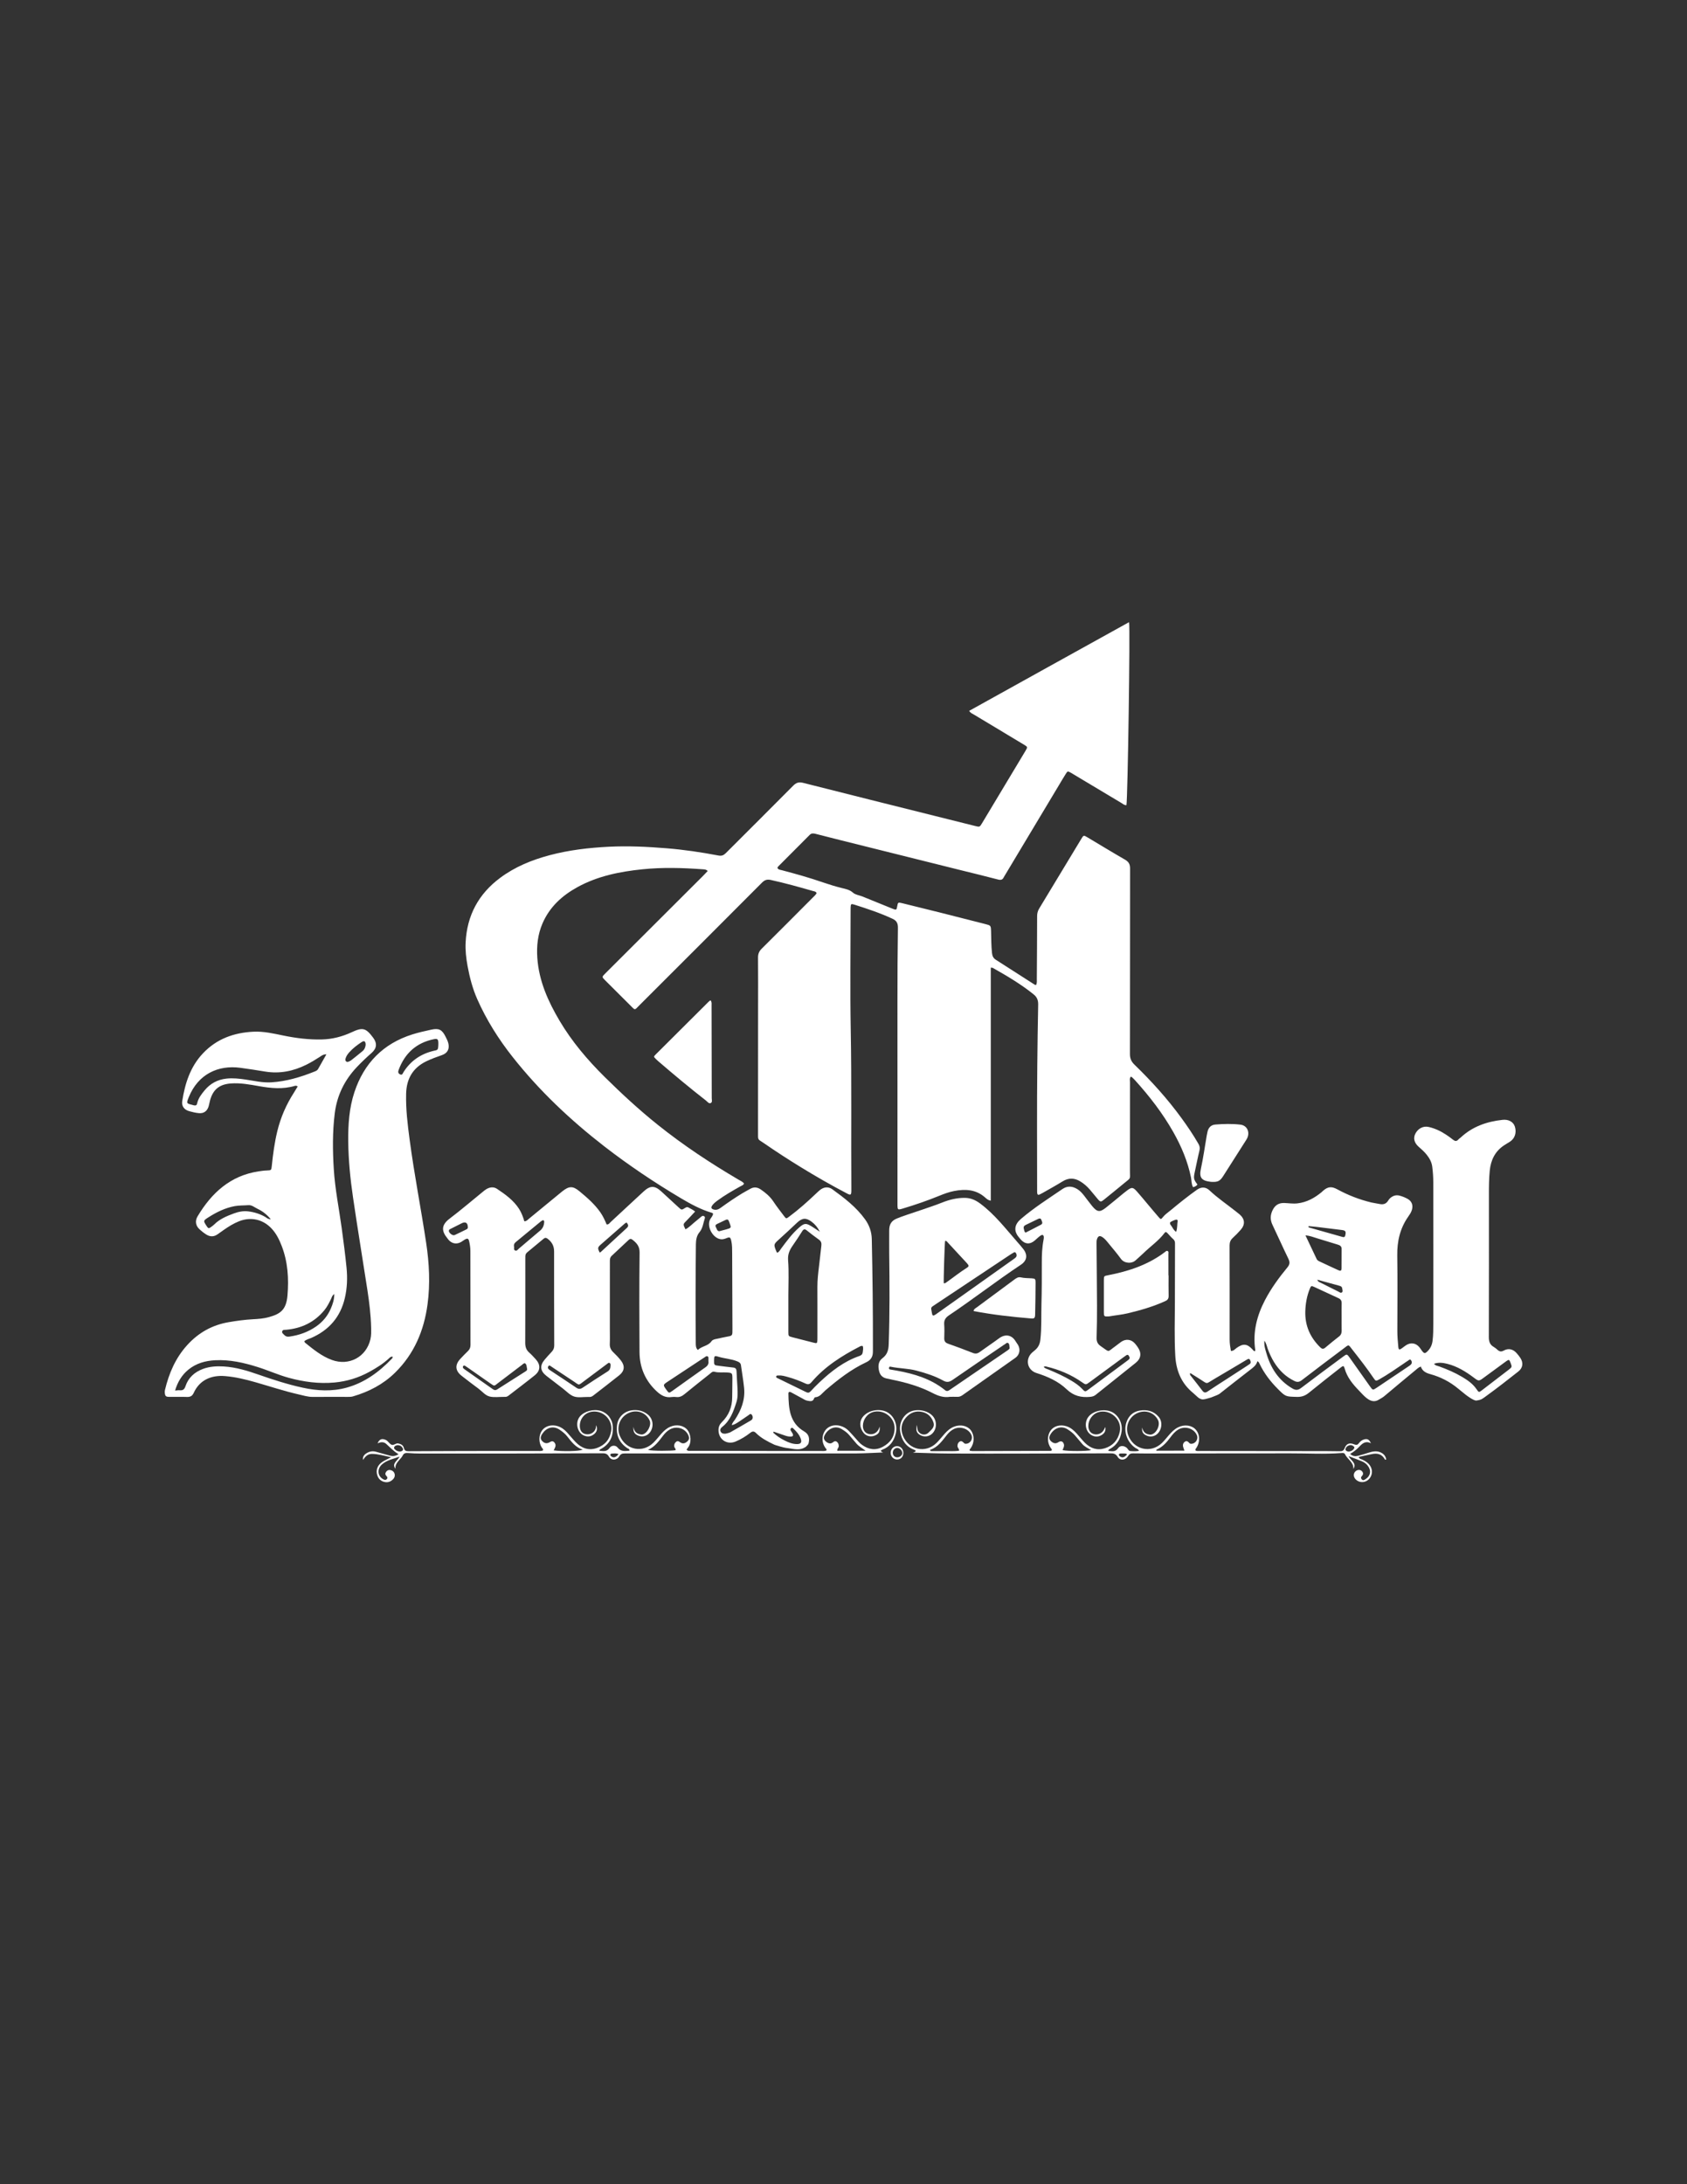
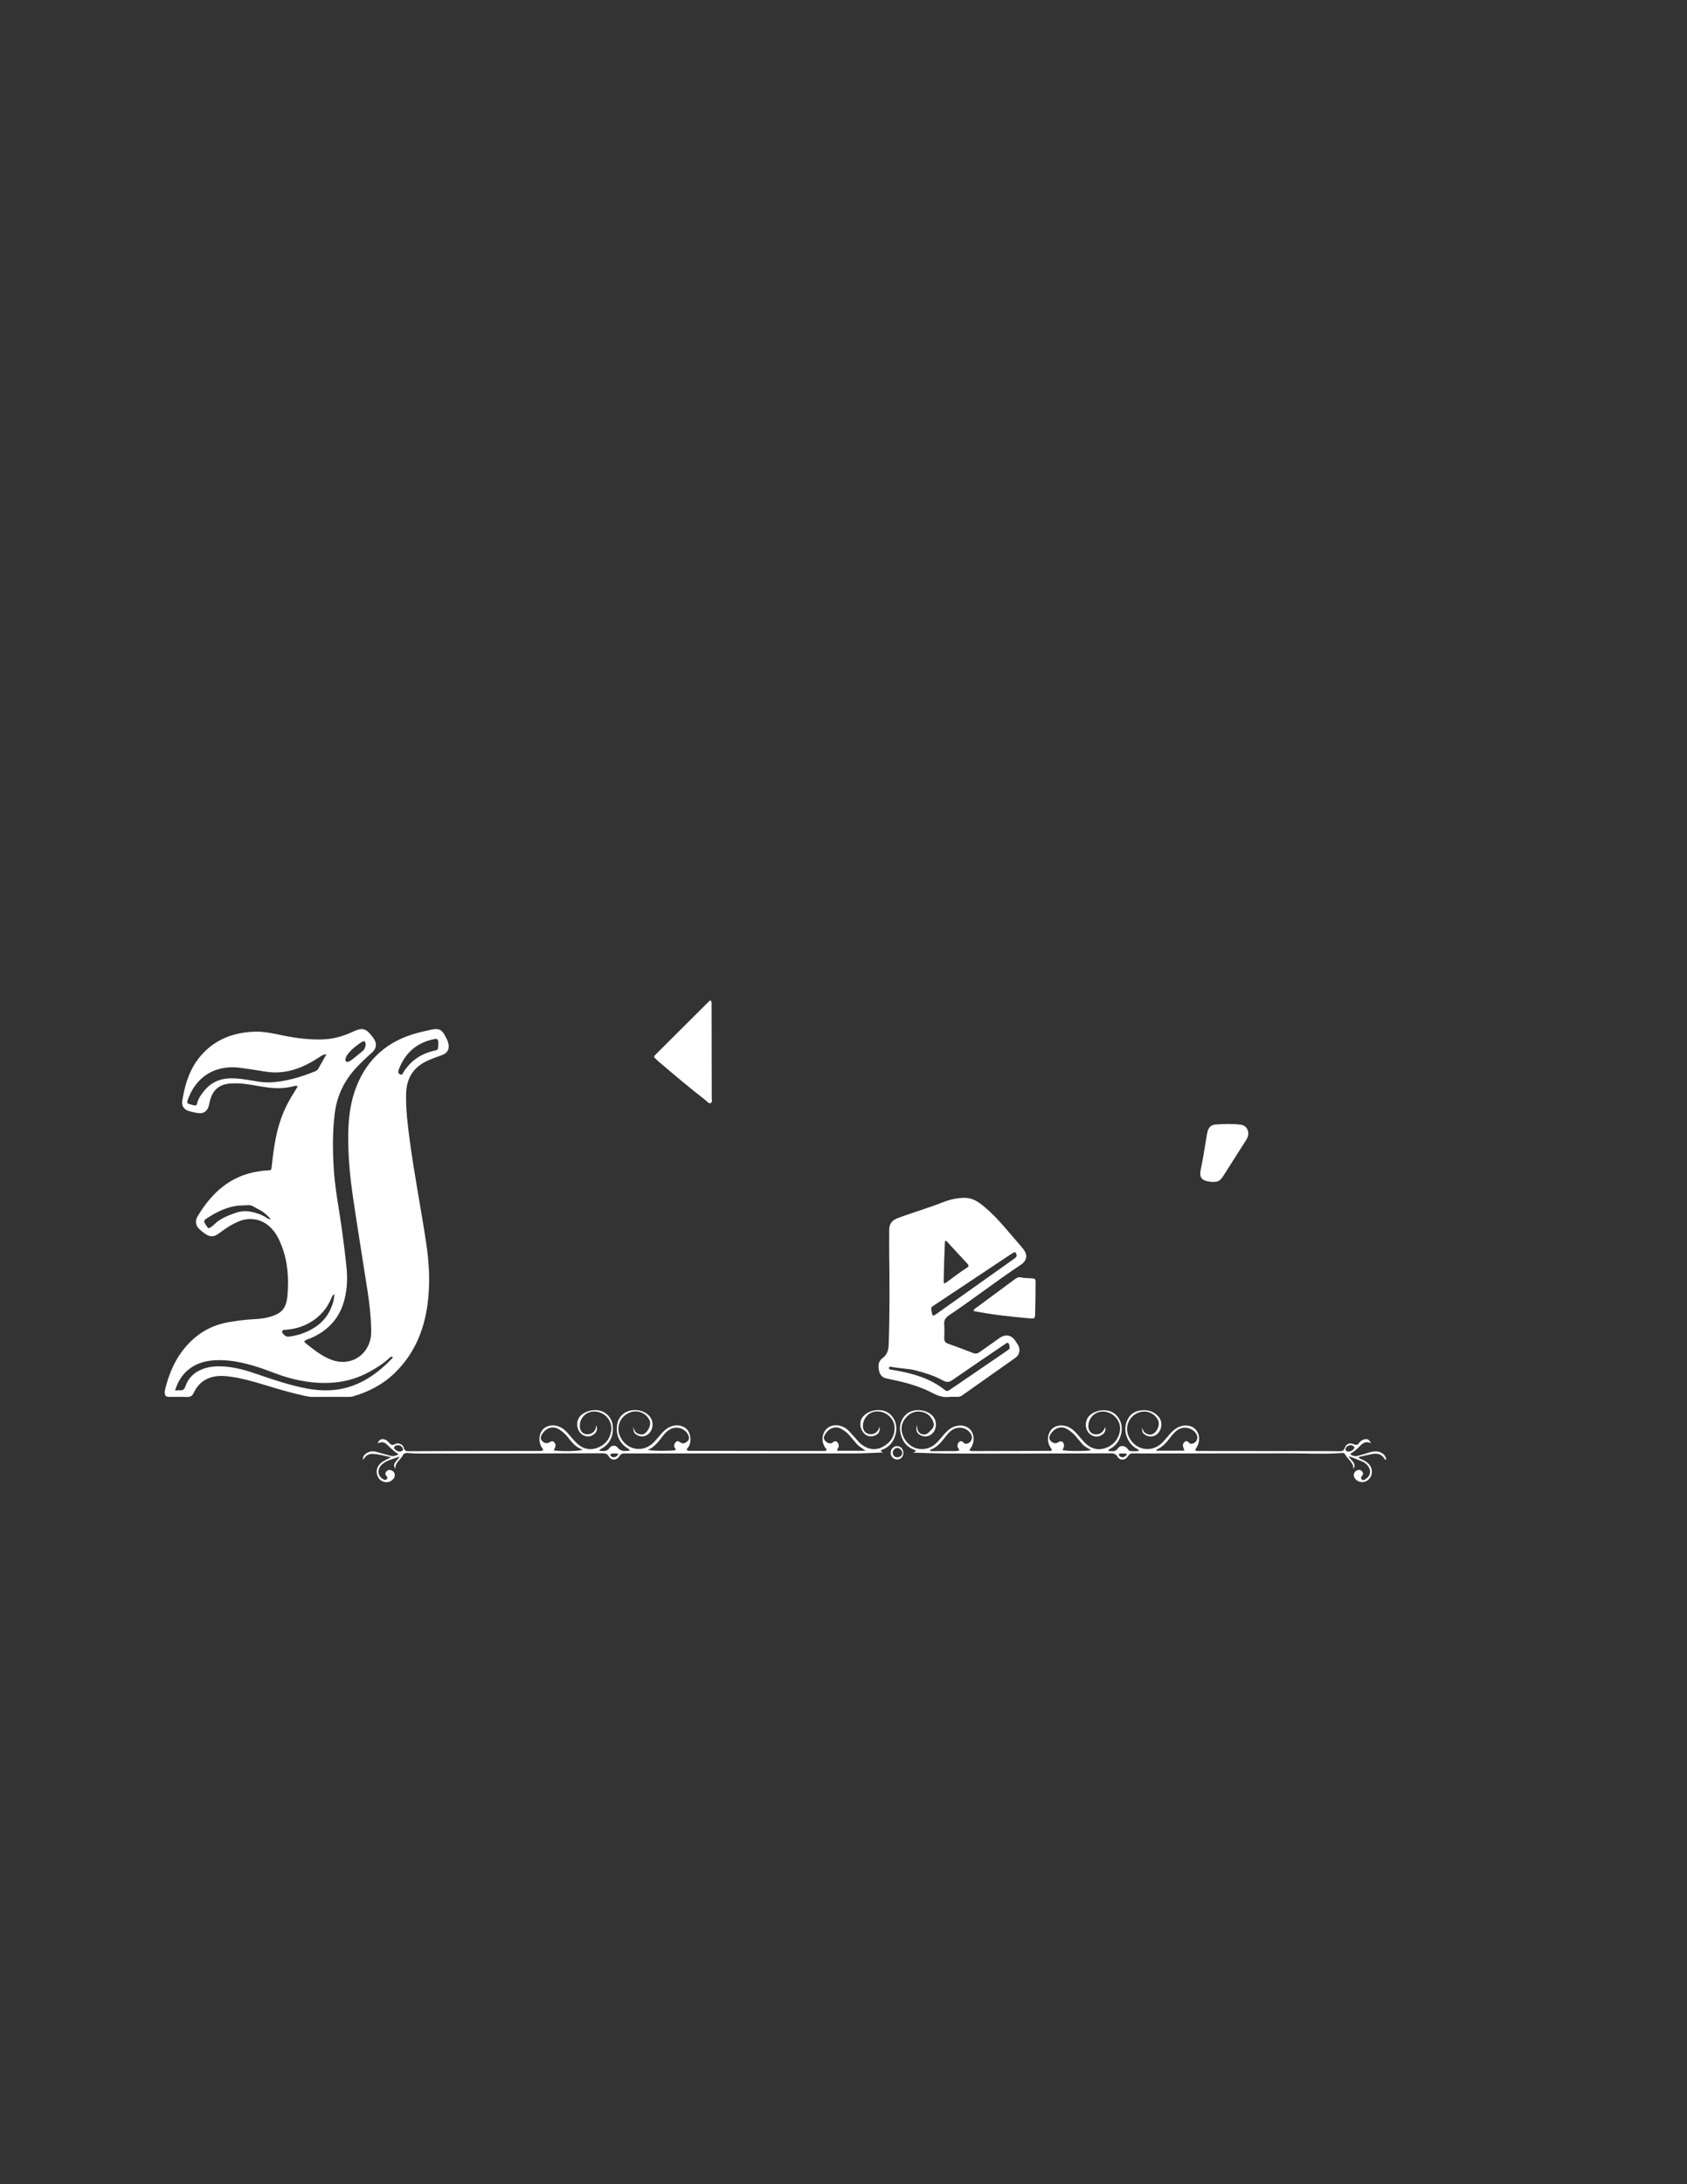
<svg xmlns="http://www.w3.org/2000/svg" version="1.1" id="Layer_1" x="0px" y="0px" viewBox="0 0 612 792" style="enable-background:new 0 0 612 792;" xml:space="preserve">
  <rect x="0" y="0" width="612" height="792" fill="#333333" stroke="none" />
  <style type="text/css">
	.st0{fill:#FFFFFF;}
</style>
  <g>
    <g id="j8eHAj_1_">
      <g>
-         <path class="st0" d="M253.17,489.52c1.38-1.45,3.69-1.38,4.94-3.18c0.4-0.57,1.13-0.71,1.8-0.85c1.56-0.33,3.12-0.69,4.69-0.97     c0.74-0.13,1.08-0.49,1.09-1.22c0-0.49,0.02-0.98,0.02-1.47c-0.03-9.1-0.06-18.19-0.1-27.29c-0.01-1.53,0.03-3.08-0.32-4.59     c-0.32-1.38-0.54-1.47-1.84-0.95c-0.58,0.23-1.16,0.41-1.79,0.37c-2.98-0.2-5.43-4.59-4.05-7.21c0.36-0.69,1.02-1.24,1.07-2.07     c-0.16-0.26-0.4-0.31-0.63-0.38c-3.91-1.18-7.47-3.11-10.96-5.18c-9.68-5.75-19.02-12-27.91-18.89     c-12.28-9.52-23.53-20.13-33.19-32.35c-5.13-6.48-9.51-13.44-12.86-21c-1.69-3.82-2.75-7.88-3.51-12     c-0.52-2.85-0.85-5.7-0.7-8.61c0.5-9.75,4.68-17.52,12.49-23.34c5.4-4.03,11.52-6.52,17.98-8.24c7.04-1.87,14.21-2.7,21.47-3.07     c7.02-0.35,14.01-0.01,20.98,0.56c6.3,0.51,12.56,1.44,18.77,2.62c1.24,0.24,1.93-0.11,2.73-0.9     c8.12-8.13,16.29-16.22,24.38-24.39c1.14-1.16,2.12-1.45,3.7-1.04c15.89,4.04,31.8,7.99,47.7,11.97     c4.88,1.22,9.77,2.44,14.65,3.66c1.62,0.4,1.64,0.41,2.49-1.01c5.26-8.74,10.51-17.48,15.75-26.23c0.83-1.39,0.83-1.43-0.55-2.26     c-6.05-3.64-12.11-7.27-18.17-10.91c-0.56-0.34-1.24-0.54-1.69-1.35c19.32-10.74,38.62-21.42,57.99-32.15     c0.46,1.88-0.49,64.12-0.95,66.35c-0.74,0.08-1.25-0.44-1.8-0.77c-5.8-3.46-11.6-6.94-17.4-10.41c-0.32-0.19-0.63-0.39-0.95-0.57     c-1.17-0.63-1.19-0.64-1.88,0.45c-0.79,1.25-1.54,2.52-2.29,3.78c-6.54,10.91-13.08,21.81-19.62,32.72     c-0.19,0.32-0.4,0.62-0.56,0.95c-0.45,0.95-1.09,1.08-2.1,0.81c-4.51-1.19-9.05-2.27-13.58-3.4     c-14.41-3.59-28.82-7.19-43.23-10.78c-3.16-0.79-6.31-1.59-9.46-2.4c-0.75-0.19-1.4-0.23-2.03,0.4     c-3.81,3.84-7.64,7.66-11.46,11.49c-0.12,0.12-0.17,0.31-0.26,0.47c0.32,0.69,1.02,0.69,1.57,0.84c5.05,1.33,10.07,2.73,15,4.44     c2.21,0.76,4.44,1.44,6.71,2.01c1.45,0.36,2.91,0.6,4.16,1.72c0.86,0.76,2.25,0.91,3.39,1.36c3.7,1.49,7.39,3.01,11.09,4.5     c1.19,0.48,1.32,0.38,1.54-0.89c0.25-1.48,0.3-1.54,1.74-1.19c4.54,1.1,9.07,2.22,13.59,3.36c5.54,1.39,11.07,2.81,16.61,4.22     c2.01,0.51,2.04,0.53,2.11,2.58c0.08,2.64,0.05,5.28,0.34,7.92c0.11,1.05,0.46,1.87,1.39,2.45c4.72,3.01,9.42,6.03,14.12,9.05     c0.09,0.06,0.23,0.05,0.48,0.1c0.38-0.7,0.27-1.5,0.27-2.26c0.05-7.56,0.1-15.12,0.11-22.68c0-1.02,0.21-1.9,0.75-2.78     c5.1-8.4,10.17-16.82,15.26-25.24c0.84-1.39,0.86-1.4,2.24-0.58c4.54,2.7,9.05,5.46,13.63,8.09c1.33,0.77,1.84,1.63,1.84,3.2     c-0.04,22.43,0,44.87-0.05,67.3c0,1.63,0.51,2.74,1.64,3.84c6.19,5.99,11.95,12.36,17.03,19.33c2.21,3.03,4.31,6.13,6.18,9.38     c0.46,0.8,0.6,1.51,0.37,2.43c-0.63,2.56-1.12,5.16-1.69,7.73c-0.51,2.32-0.42,2.79,0.96,4.58c-0.35,0.54-0.89,0.78-1.59,0.98     c-0.62-1.09-0.52-2.35-0.75-3.51c-1.19-5.84-3.47-11.25-6.38-16.41c-3.89-6.88-8.69-13.09-13.99-18.93     c-0.33-0.36-0.69-0.7-1.05-1.03c-0.08-0.08-0.21-0.11-0.42-0.2c-0.51,0.63-0.29,1.39-0.29,2.07c-0.02,10.69,0,21.39-0.02,32.08     c-0.01,3.32,0.49,2.32-2.2,4.57c-2.41,2.01-4.86,3.96-7.29,5.94c-0.99,0.8-1.25,0.81-2.1-0.17c-1.01-1.16-1.94-2.38-2.95-3.54     c-1.02-1.16-2.16-2.18-3.49-2.98c-2.14-1.29-4.23-1.34-6.41,0.01c-2.35,1.46-4.78,2.78-7.17,4.15c-0.37,0.21-0.75,0.41-1.14,0.6     c-0.52,0.25-0.83,0.07-0.89-0.5c-0.04-0.37-0.03-0.74-0.03-1.1c0-15.06-0.1-30.12,0.06-45.17c0.08-7.37,0.16-14.75,0.32-22.12     c0.03-1.56-0.43-2.7-1.64-3.67c-4.61-3.72-9.69-6.71-14.83-9.61c-0.14-0.08-0.35-0.04-0.72-0.08c0,28.16,0,56.25,0,84.48     c-0.99-0.13-1.53-0.68-2.05-1.14c-3.32-2.95-7.18-3.14-11.27-2.35c-1.88,0.37-3.66,1.03-5.42,1.75     c-4.27,1.74-8.62,3.23-13.03,4.56c-2.06,0.62-2.07,0.61-2.08-1.63c0-0.06,0-0.12,0-0.18c-0.01-24.46-0.02-48.92-0.01-73.38     c0-8.85,0.04-17.7,0.17-26.55c0.02-1.65-0.47-2.6-1.96-3.29c-4.47-2.08-9.12-3.62-13.8-5.11c-1.25-0.4-1.34-0.28-1.4,1.05     c-0.02,0.55-0.01,1.11-0.01,1.66c0,14.2-0.21,28.4,0.05,42.59c0.36,19.11,0.09,38.21,0.22,57.32c0,0.43,0.01,0.86,0,1.29     c-0.05,1.36-0.27,1.5-1.53,0.84c-5.72-2.99-11.31-6.2-16.81-9.57c-4.5-2.76-8.94-5.64-13.29-8.64c-2.42-1.67-2.22-0.92-2.22-4.12     c0-15.06,0.01-30.12,0.02-45.17c0-6.02,0.04-12.05-0.02-18.07c-0.01-1.34,0.39-2.29,1.34-3.23c6.2-6.14,12.35-12.33,18.51-18.51     c0.51-0.51,1.08-0.98,1.4-1.61c-0.26-0.64-0.82-0.64-1.27-0.77c-5.06-1.46-10.14-2.87-15.3-4.01c-1.41-0.31-2.26-0.02-3.23,0.95     c-14.75,14.8-29.54,29.57-44.33,44.33c-2.07,2.07-1.53,2.09-3.6,0.05c-3.02-2.98-6.01-5.98-9.01-8.98     c-1.19-1.19-1.18-1.2,0.04-2.42c11.79-11.76,23.58-23.53,35.37-35.29c0.6-0.6,1.18-1.22,1.83-1.9c-0.62-0.62-1.3-0.59-1.94-0.63     c-7.24-0.53-14.49-0.73-21.73,0.01c-8.23,0.84-16.28,2.45-23.64,6.5c-5.57,3.07-10.07,7.19-12.64,13.16     c-1.71,3.98-2.16,8.15-1.87,12.43c0.57,8.37,3.89,15.77,8.09,22.86c4.48,7.56,10.13,14.2,16.35,20.35     c6.16,6.09,12.53,11.97,19.31,17.39c9.23,7.38,19.07,13.88,29.26,19.86c0.68,0.4,1.43,0.7,1.99,1.37     c-0.23,0.66-0.88,0.79-1.39,1.08c-2.83,1.61-5.67,3.2-8.29,5.15c-0.69,0.51-1.38,1.05-1.87,1.76c-0.53,0.77-0.33,1.22,0.57,1.47     c0.99,0.27,1.78-0.1,2.56-0.67c2.54-1.84,5.12-3.61,7.8-5.23c0.94-0.57,1.93-1.07,2.89-1.62c1.32-0.75,2.59-0.59,3.8,0.24     c1.72,1.19,3.32,2.49,4.51,4.28c1.22,1.84,2.59,3.59,3.92,5.35c0.8,1.06,0.8,1.01,1.86,0.23c3.5-2.6,6.74-5.5,9.89-8.5     c0.4-0.38,0.8-0.76,1.23-1.11c1.44-1.18,3.08-1.38,4.58-0.3c4.38,3.18,8.68,6.46,11.88,10.93c1.51,2.11,2.34,4.49,2.4,7.05     c0.28,13.21,0.44,26.42,0.41,39.64c0,0.43-0.01,0.86-0.01,1.29c0,1.76-0.73,3.01-2.39,3.78c-5.51,2.57-10.25,6.28-14.84,10.2     c-1.13,0.97-1.98,2.41-3.72,2.51c-0.13,0.01-0.32,0.21-0.36,0.36c-0.44,1.34-1.47,1.06-2.43,0.89c-0.73-0.13-1.36-0.55-2-0.91     c-1.28-0.72-2.58-1.42-3.89-2.11c-0.5-0.27-1.03-0.32-1.02,0.46c0.09,5.32,0.39,10.57,5.73,13.7c1.85,1.08,1.94,2.65,1.63,4.11     c-0.14,0.68-0.35,0.74-1.06,1.49c-2.14,1.35-3.62,0.89-7.34,0.33c-0.41,0-3.67-0.94-4.05-1.12c-2.39-1.14-4.76-2.33-6.66-4.23     c-0.73-0.73-1.29-0.69-2.05-0.1c-1.65,1.29-3.43,2.38-5.37,3.19c-3.15,1.31-6.23-0.79-6.19-4.23c0.01-1.09,0.41-2.02,1.21-2.8     c2.54-2.49,3.76-5.5,3.76-9.09c0-2.27,0.09-4.55,0.07-6.82c-0.01-1.9-0.12-1.98-1.94-2.11c-1.53-0.11-3.07,0.14-4.58-0.26     c-0.75-0.2-1.24,0.43-1.76,0.84c-3.03,2.41-6.08,4.8-9.06,7.26c-0.91,0.75-1.81,1.2-3,1.06c-0.55-0.06-1.12-0.08-1.66,0     c-2.19,0.34-3.83-0.56-5.41-2.02c-4.18-3.86-6.24-8.65-6.28-14.25c-0.08-12.05-0.11-24.09,0.03-36.14     c0.03-2.29-1.1-3.46-2.62-4.65c-0.46-0.36-0.87-0.35-1.31,0.06c-2.06,1.94-4.11,3.88-6.19,5.8c-0.74,0.68-0.66,1.54-0.66,2.39     c-0.01,7.99-0.01,15.98-0.01,23.97c0,1.84,0.06,3.69-0.02,5.53c-0.06,1.27,0.36,2.23,1.28,3.09c0.98,0.93,1.92,1.92,2.75,2.98     c1.51,1.93,1.33,3.8-0.57,5.33c-3.11,2.5-6.3,4.91-9.45,7.37c-0.45,0.36-0.94,0.57-1.52,0.52c-0.18-0.02-0.37,0-0.55,0     c-1.66-0.02-3.44,0.33-4.94-0.18c-1.49-0.51-2.7-1.86-4.02-2.87c-2-1.53-4-3.06-5.99-4.61c-2.24-1.75-2.46-3.68-0.65-5.84     c0.83-0.99,1.7-1.94,2.59-2.88c0.63-0.66,0.91-1.39,0.91-2.31c-0.04-11.37-0.06-22.74-0.05-34.11c0-1.96-0.81-3.4-2.33-4.56     c-0.53-0.41-0.94-0.45-1.46-0.02c-1.98,1.66-3.97,3.29-5.96,4.94c-0.46,0.38-0.68,0.85-0.68,1.44c0,0.43-0.01,0.86-0.01,1.29     c0,10.02,0.02,20.04-0.03,30.05c-0.01,1.46,0.34,2.6,1.45,3.57c0.83,0.73,1.57,1.56,2.32,2.37c1.88,2.06,1.81,4.17-0.34,5.89     c-3.11,2.5-6.31,4.9-9.47,7.34c-0.4,0.31-0.84,0.51-1.36,0.46c-0.12-0.01-0.25,0-0.37,0c-1.72-0.02-3.51,0.26-5.14-0.13     c-1.58-0.38-2.7-1.85-4.03-2.84c-2.07-1.54-4.13-3.09-6.16-4.69c-2.33-1.83-2.47-3.95-0.44-6.13c0.88-0.94,1.77-1.88,2.71-2.77     c0.67-0.64,0.98-1.34,0.97-2.27c-0.02-11.37-0.01-22.74-0.04-34.11c0-1.1-0.17-2.21-0.4-3.28c-0.27-1.29-0.64-1.41-1.75-0.74     c-0.42,0.25-0.81,0.57-1.23,0.81c-1.62,0.9-3.27,0.62-4.5-0.75c-0.16-0.18-0.3-0.39-0.45-0.58c-2.07-2.54-2.4-4.73,0.8-7.15     c4.11-3.11,8.03-6.48,12.04-9.73c0.43-0.35,0.86-0.71,1.33-0.99c1.25-0.73,2.61-0.89,3.83-0.08c3.02,2.02,5.97,4.12,7.99,7.26     c0.9,1.41,1.46,2.95,1.92,4.51c0.81-0.01,1.19-0.55,1.65-0.92c3.9-3.19,7.79-6.39,11.68-9.59c0.14-0.12,0.29-0.23,0.43-0.35     c2.45-1.96,3.84-2.01,6.2-0.06c2.79,2.31,5.54,4.68,7.63,7.69c0.95,1.37,1.64,2.87,2.25,4.36c0.76,0.09,1.04-0.47,1.42-0.82     c4.02-3.71,8-7.45,12.03-11.15c2.38-2.19,4.03-2.16,6.4,0.02c2.08,1.91,4.16,3.83,6.24,5.74c1.11,1.02,1.12,1.03,2.4,0.22     c0.4-0.25,0.76-0.4,1.19-0.16c0.84,0.48,1.73,0.87,2.43,1.48c-1.08,1.15-2.05,2.23-3.08,3.27c-1.33,1.33-1.35,1.31-0.42,3.18     c1.43-0.75,2.49-1.97,3.74-2.94c0.68-0.53,1.32-1.11,1.98-1.65c0.29-0.24,0.6-0.41,1-0.19c0.44,0.24,0.37,0.61,0.25,0.95     c-0.55,1.66-0.68,3.45-1.91,4.91c-1.01,1.19-1.26,2.79-1.28,4.35c-0.12,12.05-0.15,24.09-0.04,36.14     C252.45,488.02,252.41,488.78,253.17,489.52z M286,469.68C286,469.68,285.99,469.68,286,469.68c0,4.43-0.01,8.85,0,13.28     c0,1.56,0.03,1.56,1.56,1.96c2.56,0.66,5.11,1.31,7.67,1.96c1.14,0.29,1.23,0.21,1.3-1c0.02-0.43,0.01-0.86,0.01-1.29     c0-5.96,0.02-11.92-0.01-17.88c-0.01-2.53,0.28-5.02,0.58-7.52s0.55-5,0.86-7.5c0.12-0.94-0.09-1.63-0.91-2.21     c-1.51-1.06-2.96-2.2-4.4-3.35c-0.7-0.55-1.15-0.47-1.62,0.28c-1.12,1.76-2.25,3.52-3.46,5.23c-1.14,1.62-1.84,3.16-1.68,5.34     C286.23,461.18,286,465.44,286,469.68z M265.47,516.77c0.19-0.92,0.73-1.37,1.1-1.92c2.34-3.52,3.8-7.31,3.37-11.61     c-0.28-2.74-0.77-5.46-1.14-8.2c-0.11-0.78-0.59-1.1-1.27-1.38c-2.22-0.93-4.65-1.01-6.93-1.71c-1.43-0.44-1.52-0.29-1.55,1.27     c-0.03,1.8,0.01,1.83,1.76,2.03c1.71,0.19,3.41,0.46,5.12,0.62c0.93,0.08,1.24,0.51,1.27,1.41c0.06,1.96,0.24,3.92,0.33,5.88     c0.08,1.78,0.17,3.58-0.38,5.29c-1.07,3.33-2.22,6.65-5.13,8.94c-0.55,0.43-0.97,1.05-0.56,1.77c0.37,0.65,1.07,0.77,1.78,0.69     c0.18-0.02,0.36-0.07,0.54-0.12c0.41-0.13,0.85-0.21,1.21-0.41c2.51-1.42,5.01-2.85,7.49-4.32c0.65-0.39,0.77-1.22,0.32-1.91     c-0.49-0.75-0.95-0.15-1.36,0.13c-1.17,0.78-2.32,1.62-3.5,2.38C267.21,516.05,266.51,516.56,265.47,516.77z M312.95,488.06     c-0.49-0.09-0.76,0.04-1.04,0.19c-6.52,3.38-12.69,7.25-17.51,12.92c-0.69,0.81-1.25,0.94-2.18,0.51     c-2.06-0.95-4.18-1.76-6.37-2.36c-1.12-0.31-2.24-0.65-3.43-0.57c-0.29,0.02-0.67-0.06-0.8,0.28c-0.18,0.5,0.28,0.61,0.59,0.76     c3.41,1.67,6.84,3.32,10.25,5c0.64,0.32,1.1,0.26,1.61-0.29c1.04-1.13,2.11-2.23,3.23-3.28c4.27-4.02,8.85-7.6,14.49-9.54     c0.75-0.26,1.13-0.69,1.2-1.42C313.05,489.54,313.28,488.81,312.95,488.06z M257,493.64c0-0.28,0.02-0.4,0-0.52     c-0.08-0.45,0.23-1.06-0.35-1.32c-0.45-0.2-0.78,0.25-1.15,0.44c-0.16,0.08-0.31,0.2-0.46,0.3c-4.25,2.8-8.51,5.61-12.76,8.42     c-1.82,1.2-1.81,1.21-0.5,3.02c0.88,1.22,0.9,1.24,2.12,0.37c4-2.85,7.98-5.73,12-8.55C256.77,495.2,257.15,494.5,257,493.64z      M190.44,494.31c-0.49-0.01-0.76,0.37-1.1,0.62c-2.94,2.22-5.86,4.46-8.8,6.68c-1.28,0.97-1.08,1.13-2.67,0.01     c-2.67-1.86-5.33-3.73-8-5.59c-0.35-0.25-0.7-0.49-1.07-0.72c-0.27-0.17-0.56-0.28-0.79,0.07c-0.19,0.31-0.09,0.58,0.13,0.82     c0.08,0.09,0.18,0.17,0.28,0.24c3.47,2.43,6.93,4.86,10.39,7.3c0.5,0.35,0.96,0.45,1.52,0.09c3.41-2.18,6.84-4.34,10.26-6.52     c0.37-0.23,0.75-0.51,0.61-1.02C191.02,495.61,191.14,494.79,190.44,494.31z M221.5,495.1c-0.01-0.23,0.05-0.65-0.33-0.86     c-0.4-0.22-0.68,0.14-0.96,0.34c-2.71,2.01-5.39,4.05-8.1,6.05c-2.53,1.87-1.7,1.77-4.17,0.16c-2.67-1.74-5.3-3.54-7.97-5.29     c-0.31-0.2-0.7-0.66-1.07-0.06c-0.27,0.44-0.12,0.82,0.25,1.13c0.19,0.15,0.4,0.29,0.6,0.42c3.12,2.06,6.25,4.11,9.34,6.21     c0.84,0.57,1.49,0.52,2.32-0.04c2.95-1.98,5.94-3.91,8.94-5.81C221.19,496.85,221.5,496.15,221.5,495.1z M281.95,454.26     c0.77-0.33,1.02-0.99,1.41-1.51c2.02-2.7,4-5.43,6.56-7.66c1.87-1.62,2.49-1.65,4.56-0.37c0.9,0.55,1.78,1.16,2.92,1.91     c-0.79-1.59-1.7-2.67-2.93-3.6c-2.06-1.55-3.44-1.44-5.34,0.34c-2.09,1.97-4.19,3.95-6.33,5.87c-2.21,1.98-2.23,1.96-1.07,4.73     C281.75,454.03,281.8,454.07,281.95,454.26z M186.5,452.22c0.07,0.21-0.25,0.91,0.35,1.21c0.62,0.31,0.98-0.33,1.37-0.66     c2.58-2.17,5.12-4.39,7.71-6.54c1.04-0.86,1.44-1.95,1.49-3.21c0.02-0.41-0.24-0.71-0.72-0.45c-0.21,0.12-0.42,0.25-0.61,0.41     c-2.98,2.45-5.95,4.92-8.94,7.37C186.65,450.77,186.29,451.22,186.5,452.22z M227.3,443.28c-0.21,0.12-0.44,0.21-0.62,0.36     c-2.95,2.57-5.9,5.14-8.83,7.73c-1.07,0.95-1.07,1.31-0.32,2.79c0.11-0.04,0.26-0.04,0.34-0.11c3.19-2.94,6.37-5.89,9.57-8.83     C228.19,444.52,227.84,443.93,227.3,443.28z M280.66,519.13c-0.06,0.11-0.11,0.22-0.17,0.34c1.23,1.19,2.66,2.11,4.19,2.88     c1.37,0.69,2.8,1.26,4.38,1.28c1.43,0.02,1.91-0.6,1.43-1.96c-0.53-1.48-1.57-2.62-2.69-3.68c-0.23-0.22-0.51-0.4-0.8-0.14     c-0.24,0.22-0.31,0.55-0.15,0.84c0.2,0.38,0.48,0.71,0.67,1.1c0.38,0.79,0.16,1.11-0.75,1.12c-0.68,0.01-1.34-0.15-1.98-0.37     C283.41,520.07,282.03,519.6,280.66,519.13z M169.72,444.9c-0.05-1.49-0.84-2.01-2.18-1.36c-1.31,0.64-2.61,1.3-3.91,1.97     c-0.32,0.16-0.71,0.27-0.79,0.69c-0.15,0.77,1.33,1.98,2.07,1.65c1.44-0.65,2.85-1.37,4.27-2.06     C169.52,445.62,169.8,445.4,169.72,444.9z M260.98,446.45c0.24-0.07,0.35-0.11,0.47-0.14c0.71-0.19,1.42-0.36,2.12-0.56     c1.73-0.5,1.75-0.53,1.12-2.26c-0.08-0.23-0.19-0.45-0.27-0.68c-0.19-0.6-0.57-0.75-1.13-0.49c-1.05,0.49-2.1,0.99-3.14,1.49     c-0.52,0.25-0.77,0.6-0.44,1.17C260.07,445.56,260.11,446.45,260.98,446.45z" />
-         <path class="st0" d="M515.43,495.52c-0.88,0.31-1.43,0.9-2.04,1.4c-3.5,2.9-7.01,5.8-10.48,8.73c-0.7,0.59-1.07,0.94-2.06,1.5     c-0.88,0.53-1.28,0.77-1.94,0.88c-2.3,0.39-4.32-2.16-5.85-3.73c-2.29-2.36-4.36-4.83-5.26-8.09c-0.28-1.01-0.52-1.06-1.4-0.36     c-3.87,3.03-7.74,6.06-11.55,9.16c-1.31,1.07-2.62,1.56-4.34,1.51c-4.11-0.11-4.12-0.03-7.02-2.96     c-2.66-2.68-4.93-5.64-6.56-9.06c-0.16-0.33-0.27-0.69-0.79-0.91c-0.37,1.48-1.54,2.29-2.65,3.15c-3.73,2.91-7.48,5.8-11.18,8.74     c-1.11,0.6-1.4,0.6-2.97,1.26c-1.62,0.45-1.87,0.58-2.78,0.68c-1.48,0.17-2.59-1.4-3.69-2.29c-4.32-3.49-6.2-8.13-6.51-13.52     c-0.37-6.51-0.16-13.02-0.14-19.54c0.02-7.07,0.02-14.13,0.04-21.2c0-0.65-0.15-1.14-0.69-1.6c-0.74-0.63-1.35-1.42-2.04-2.12     c-0.3-0.31-0.63-0.64-1.05-0.09c-2.2,2.92-5.26,4.96-7.83,7.51c-0.83,0.82-1.76,1.54-2.59,2.35c-1.5,1.45-4.23,1.19-5.39-0.42     c-1.47-2.04-3.13-3.94-4.72-5.9c-0.62-0.76-1.24-1.53-2.09-2.06c-0.93-0.57-1.45-0.37-1.85,0.63c-0.24,0.59-0.21,1.21-0.21,1.82     c0.06,7.5,0.14,14.99,0.17,22.49c0.01,3.87-0.03,7.74-0.15,11.6c-0.04,1.38,0.38,2.28,1.53,3.06c3.44,2.32,2.13,2.23,5.35-0.05     c0.7-0.5,1.35-1.06,2.06-1.55c1.68-1.15,3.63-0.91,4.96,0.61c0.36,0.41,0.69,0.86,1.01,1.32c1.46,2.09,1.25,4.11-0.71,5.69     c-4.83,3.89-9.7,7.74-14.54,11.62c-0.6,0.48-1.23,0.65-2.01,0.73c-3.25,0.3-5.99-0.33-8.51-2.74c-3.04-2.91-6.91-4.63-10.94-5.9     c-3.39-1.07-4.21-5.01-1.6-7.42c0.36-0.33,0.76-0.63,1.13-0.95c1.12-0.97,1.69-2.16,1.86-3.67c0.5-4.35,0.28-8.72,0.4-13.08     c0.14-4.97,0.14-9.95,0.13-14.93c-0.01-2.77,0.1-5.52,0.63-8.25c0.06-0.3,0.1-0.61,0.1-0.91c-0.02-0.85-0.47-1.11-1.19-0.62     c-0.7,0.48-1.33,1.09-1.97,1.66c-1.81,1.64-3.69,1.53-5.27-0.32c-0.2-0.23-0.39-0.48-0.59-0.71c-2.14-2.49-1.49-4.79,0.68-6.65     c4.73-4.06,9.97-7.37,15.09-10.87c1.78-1.22,3.58-1.08,5.36,0c1.01,0.61,1.8,1.48,2.52,2.41c0.98,1.26,1.92,2.56,2.93,3.79     c1.78,2.16,2.76,2.29,4.93,0.58c2.17-1.71,4.28-3.5,6.42-5.25c0.43-0.35,0.87-0.69,1.31-1.02c1.67-1.25,2.12-1.23,3.54,0.36     c1.35,1.51,2.63,3.09,3.94,4.64c1.31,1.55,2.6,3.11,3.93,4.64c0.8,0.93,0.85,0.93,1.59,0.01c0.82-1.02,1.91-1.73,2.9-2.55     c3.07-2.55,6.18-5.05,9.45-7.36c1.69-1.19,3.3-0.93,4.5,0.21c2.96,2.79,6.33,5.06,9.51,7.58c0.48,0.38,0.97,0.75,1.44,1.15     c1.94,1.68,2.1,3.68,0.38,5.62c-0.89,1.01-1.84,1.99-2.84,2.9c-0.84,0.76-1.17,1.6-1.17,2.75c0.04,11.37,0.02,22.74,0.02,34.11     c0,1.41,0.21,2.78,0.46,4.14c0.97,0.03,1.44-0.63,2.01-1.05c2.42-1.75,3.92-1.61,5.89,0.58c0.2,0.22,0.36,0.5,0.69,0.55     c0.23-0.04,0.28-0.22,0.25-0.4c-0.97-6.46,0.57-12.45,3.53-18.13c2.23-4.26,5.06-8.14,8.12-11.84c0.87-1.05,0.97-1.88,0.38-3.1     c-1.99-4.08-3.83-8.24-5.79-12.34c-0.87-1.81-0.83-3.49,0.03-5.29c0.88-1.83,2.23-2.69,4.23-2.63c1.59,0.05,3.14,0.32,4.77,0.14     c3.39-0.39,6.17-1.92,8.73-4.02c0.19-0.16,0.35-0.34,0.54-0.5c1.75-1.55,3.08-1.74,5.19-0.59c3.91,2.13,8.01,3.72,12.33,4.77     c1.01,0.24,2.05,0.35,3.07,0.57c1.36,0.29,2.41-0.08,3.13-1.31c0.18-0.31,0.43-0.61,0.7-0.85c0.98-0.83,2.06-1.22,3.39-0.88     c1.02,0.27,1.98,0.66,2.89,1.16c1.57,0.86,2.1,2.37,1.56,4.08c-0.28,0.9-0.81,1.66-1.33,2.41c-2.97,4.24-4.04,8.95-3.96,14.1     c0.14,9.09,0.05,18.19,0.03,27.29c0,1.91,0.16,3.81,0.34,5.7c0.11,1.21,0.36,1.28,1.35,0.58c0.5-0.35,0.97-0.76,1.49-1.09     c1.69-1.08,3.5-0.81,4.79,0.7c0.32,0.37,0.57,0.8,0.86,1.2c0.88,1.2,1.21,1.25,2.25,0.17c0.97-1,1.51-2.21,1.69-3.6     c0.28-2.14,0.27-4.29,0.28-6.44c0.01-17.02,0.02-34.05-0.01-51.07c0-1.9-0.14-3.81-0.38-5.7c-0.2-1.61-0.98-3.02-1.99-4.3     c-0.88-1.11-1.95-2.03-3.01-2.98c-1.59-1.43-1.96-3.14-1.07-4.78c0.98-1.82,2.85-2.77,4.78-2.33c2.24,0.51,4.3,1.47,6.21,2.73     c0.87,0.58,1.73,1.17,2.54,1.83c0.72,0.59,1.35,0.78,2.03-0.03c0.23-0.28,0.57-0.46,0.84-0.71c4.28-3.99,9.48-5.78,15.17-6.4     c2.21-0.24,3.92,0.73,4.47,2.44c0.7,2.2,0,4.34-1.81,5.5c-0.72,0.46-1.48,0.88-2.19,1.36c-3.24,2.19-4.74,5.35-5.11,9.16     c-0.27,2.76-0.3,5.52-0.3,8.28c0.01,17.33,0.03,34.66-0.03,51.99c-0.01,1.65,0.39,2.84,1.84,3.65c0.48,0.27,0.9,0.64,1.31,1.01     c0.72,0.65,1.36,0.77,2.3,0.25c1.69-0.92,3.36-0.5,4.63,0.95c0.49,0.55,0.96,1.13,1.36,1.74c1.15,1.76,0.91,3.63-0.74,4.92     c-3.72,2.92-7.44,5.85-11.27,8.62c-1.76,1.27-1.99,1.66-3.97,1.91c-0.9,0.11-3.45-1.76-4.07-2.28c-0.85-0.71-1.73-1.38-2.58-2.09     c-2.93-2.43-6.24-4.14-9.89-5.16C517.42,497.89,516.02,497.26,515.43,495.52z M486.71,477.54L486.71,477.54     c0-1.66-0.03-3.32,0.01-4.98c0.02-0.92-0.34-1.47-1.18-1.85c-2.91-1.32-5.79-2.7-8.69-4.02c-1.17-0.54-1.24-0.48-1.73,0.73     c-1.04,2.6-1.51,5.3-1.59,8.09c-0.15,5.17,1.76,9.45,5.41,13.03c0.64,0.63,1.11,0.74,1.85,0.11c1.63-1.4,3.32-2.73,5.01-4.06     c0.7-0.55,0.93-1.23,0.92-2.09C486.69,480.86,486.71,479.2,486.71,477.54z M458.69,486.14c-0.17,1.76,0.3,3.04,0.66,4.32     c1.56,5.52,4.45,10.07,9.54,13.03c1.17,0.68,2.04,0.62,3.14-0.22c5.03-3.83,10.13-7.58,15.22-11.35c1.36-1.01,1.38-1.01,2.39,0.4     c2.46,3.45,4.9,6.92,7.35,10.38c1.01,1.43,1.03,1.44,2.42,0.51c3.83-2.56,7.66-5.13,11.48-7.7c0.36-0.24,0.74-0.47,1.01-0.8     c0.41-0.49,0.3-1.1-0.05-1.54c-0.39-0.48-0.76,0.05-1.09,0.24c-0.53,0.31-1.02,0.69-1.53,1.03c-2.89,1.97-5.77,3.97-8.82,5.7     c-1.27,0.73-1.35,0.68-2.19-0.56c-2.34-3.46-4.92-6.75-7.5-10.04c-1.71-2.18-1.23-2.11-3.47-0.43     c-5.01,3.76-10.03,7.52-14.99,11.35c-0.91,0.7-1.67,0.79-2.67,0.3c-1.5-0.74-2.87-1.65-4.1-2.79c-2.67-2.49-4.39-5.58-5.62-8.97     C459.56,488.16,459.45,487.23,458.69,486.14z M473.58,447.94c1.45,3.06,2.76,5.83,4.07,8.59c0.19,0.41,0.54,0.64,0.95,0.83     c2.28,1.06,4.55,2.15,6.84,3.18c0.97,0.44,1.22,0.28,1.24-0.78c0.05-2.27-0.01-4.55,0.03-6.82c0.02-1.02-0.55-1.38-1.39-1.63     c-2.59-0.78-5.16-1.59-7.74-2.37C476.42,448.59,475.29,448.1,473.58,447.94z M520.23,494.51c0.51,0.71,1.24,0.73,1.84,0.95     c2.89,1.04,5.7,2.24,8.35,3.81c2.01,1.19,3.92,2.52,5.26,4.5c0.79,1.16,0.83,1.18,1.92,0.35c3.27-2.48,6.53-4.98,9.78-7.5     c1.18-0.92,1.17-0.98,0.6-2.48c-0.45-1.21-0.58-1.27-1.65-0.49c-2.68,1.94-5.34,3.91-8.01,5.87c-1.86,1.37-1.85,1.37-3.68,0     c-2.91-2.18-5.98-4.07-9.55-4.98C523.51,494.14,521.9,493.93,520.23,494.51z M378.61,495.65c0.58,0.63,1.32,0.77,1.98,1.04     c2.77,1.17,5.51,2.41,8.09,3.96c1.37,0.82,2.7,1.71,3.81,2.88c1.15,1.21,1.16,1.22,2.43,0.28c4.59-3.4,9.17-6.8,13.75-10.2     c0.3-0.22,0.6-0.43,0.87-0.68c0.47-0.44,0.23-0.89-0.04-1.32c-0.33-0.53-0.7-0.34-1.08-0.07c-0.35,0.25-0.7,0.5-1.05,0.75     c-4.06,2.98-8.11,5.96-12.17,8.94c-1.29,0.94-1.3,0.94-2.66-0.01c-3.92-2.75-8.24-4.57-12.88-5.68     C379.37,495.47,379.07,495.38,378.61,495.65z M431.78,497.86c-0.23,0.57,0.03,0.78,0.2,1.01c1.39,1.79,2.82,3.55,4.18,5.36     c0.6,0.81,1.12,0.88,1.96,0.31c2.23-1.52,4.51-2.95,6.77-4.41c2.47-1.6,4.93-3.2,7.4-4.8c0.36-0.23,0.71-0.47,1.06-0.72     c0.61-0.44,0.36-1,0.13-1.48c-0.33-0.67-0.82-0.31-1.23-0.07c-3.9,2.31-7.78,4.65-11.69,6.93c-3.44,2-2.12,2.03-5.57-0.11     C433.92,499.21,432.87,498.54,431.78,497.86z M474.71,444.6c-0.01,0.15-0.02,0.29-0.02,0.44c4.11,1.16,8.21,2.3,12.31,3.48     c0.8,0.23,0.96-0.17,1.08-0.78c0.24-1.2,0-1.56-1.21-1.72c-2.91-0.37-5.82-0.74-8.74-1.08     C476.99,444.8,475.85,444.71,474.71,444.6z M372.05,446.96c1.79-0.92,3.69-1.87,5.57-2.87c0.87-0.47,0.37-1.15,0.15-1.76     c-0.23-0.67-0.72-0.55-1.19-0.33c-1.49,0.71-2.97,1.46-4.47,2.16c-0.67,0.32-0.9,0.77-0.67,1.48     C371.59,446.03,371.46,446.51,372.05,446.96z M477.89,464.03c0.2,0.67,0.57,0.78,0.89,0.94c2.25,1.13,4.49,2.26,6.75,3.37     c0.42,0.21,0.88,0.66,1.33,0.25c0.4-0.37,0.1-0.92,0.05-1.4c-0.08-0.69-0.58-0.85-1.14-1     C483.23,465.51,480.7,464.8,477.89,464.03z M426.66,446.7c0.53-1.43,0.33-2.74,0.57-3.98c0.05-0.27-0.15-0.45-0.43-0.48     c-0.38-0.04-2.22,0.76-2.31,1.04c-0.18,0.62,0.32,1.02,0.6,1.46C425.49,445.36,425.79,446.05,426.66,446.7z" />
        <path class="st0" d="M108,393.94c-0.5-0.31-0.81-0.27-1.1-0.18c-4.31,1.28-8.62,0.85-12.95,0.08c-3.38-0.6-6.77-1.23-10.24-0.97     c-4.1,0.31-6.43,2.17-7.51,6.13c-0.19,0.71-0.3,1.44-0.51,2.15c-0.53,1.76-1.76,2.66-3.59,2.48c-1.15-0.11-2.3-0.39-3.42-0.7     c-1.84-0.5-2.87-1.82-2.57-3.69c1.01-6.4,2.92-12.44,7.52-17.3c4.98-5.26,11.23-7.49,18.31-7.84c3.73-0.18,7.32,0.67,10.93,1.41     c4.58,0.94,9.2,1.51,13.89,1.4c3.82-0.09,7.39-1.02,10.83-2.62c4.01-1.87,5.12-1.56,7.77,1.97c1.5,2,1.37,3.85-0.54,5.53     c-1.85,1.63-3.63,3.31-5.33,5.1c-4.49,4.74-7.23,10.27-8.05,16.81c-0.84,6.74-0.77,13.47-0.35,20.23     c0.45,7.24,1.91,14.35,2.89,21.52c0.64,4.74,1.27,9.49,1.74,14.26c0.36,3.71,0.23,7.35-0.62,10.97     c-1.61,6.91-5.77,11.65-12.22,14.48c-0.83,0.36-1.75,0.54-2.48,1.18c0.1,0.22,0.14,0.43,0.26,0.53c3.02,2.42,6.01,4.89,9.71,6.25     c6.23,2.29,12.48-1.04,14-7.46c0.34-1.45,0.3-2.93,0.26-4.4c-0.11-4.49-0.66-8.94-1.33-13.37c-1.72-11.22-3.59-22.43-5.23-33.66     c-0.99-6.74-1.67-13.53-1.74-20.36c-0.06-6.05,0.33-12.07,2.24-17.84c3.47-10.49,10.43-17.62,21.06-20.96     c2.22-0.7,4.51-1.2,6.78-1.7c2.78-0.62,3.95-0.03,5.2,2.48c0.38,0.77,0.79,1.52,1.01,2.37c0.54,2.07-0.23,3.65-2.27,4.36     c-1.91,0.67-3.81,1.35-5.65,2.23c-4.95,2.38-7.24,6.38-7.37,11.79c-0.14,5.61,0.54,11.15,1.28,16.69     c1.66,12.54,4.12,24.95,6,37.45c1.11,7.38,1.48,14.79,0.49,22.21c-1.28,9.54-4.85,18-11.81,24.82c-4.3,4.21-9.51,6.91-15.27,8.58     c-0.6,0.17-1.21,0.17-1.83,0.17c-4.24,0-8.48-0.02-12.72,0.01c-1.81,0.01-3.51-0.54-5.24-0.93c-5.27-1.21-10.4-2.92-15.59-4.4     c-3.61-1.03-7.24-1.91-10.99-2.22c-5.04-0.42-9.25,1.45-11.36,6.06c-0.57,1.25-1.32,1.54-2.54,1.5c-2.15-0.08-4.3,0-6.45-0.03     c-1.11-0.01-1.4-0.3-1.51-1.38c-0.04-0.36-0.03-0.75,0.05-1.1c1.45-6.06,3.83-11.63,8.1-16.32c4.09-4.49,9.05-7.26,15.03-8.28     c2.91-0.5,5.82-0.9,8.77-1.06c1.96-0.1,3.93-0.24,5.83-0.78c4.08-1.14,6.28-2.57,6.72-7.86c0.51-6.08,0.14-12.17-2.11-17.97     c-0.87-2.24-1.92-4.4-3.57-6.19c-3.16-3.44-7.6-4.45-11.94-2.71c-1.95,0.78-3.72,1.88-5.44,3.08c-0.76,0.53-1.51,1.06-2.26,1.6     c-1.36,0.99-2.78,0.97-4.14,0.11c-0.93-0.59-1.81-1.29-2.6-2.05c-1.27-1.23-1.53-2.93-0.54-4.57     c5.08-8.47,11.84-14.71,22.04-16.27c1.03-0.16,2.06-0.31,3.11-0.34c1.58-0.05,1.59-0.09,1.76-1.67c0.43-4.22,0.99-8.4,1.99-12.54     c1.22-5.02,3.23-9.65,6.02-13.98C107.05,395.49,107.49,394.76,108,393.94z M118.41,382.3c-1.23,0.01-1.79,0.53-2.38,0.92     c-1.6,1.04-3.22,2.02-4.93,2.87c-4.69,2.32-9.6,3.32-14.83,2.48c-3.03-0.49-6.06-0.98-9.1-1.38     c-8.12-1.08-15.28,2.36-18.64,10.54c-1.07,2.6-0.88,2.33,1.76,3.06c0.06,0.02,0.12,0.02,0.18,0.03c0.57,0.1,0.93-0.08,1.05-0.71     c0.39-1.87,1.54-3.33,2.71-4.75c2.05-2.47,4.67-3.89,7.9-4.25c2.35-0.26,4.66,0,6.97,0.34c3.09,0.45,6.14,1.2,9.31,1.01     c5.47-0.33,10.61-1.88,15.65-3.89c0.51-0.2,1.04-0.4,1.33-0.93C116.35,385.95,117.31,384.25,118.41,382.3z M142.42,491.95     c-0.62-0.12-1.01,0.31-1.39,0.67c-2.1,1.92-4.49,3.42-6.97,4.78c-3.98,2.19-8.24,3.5-12.76,3.91     c-5.63,0.51-11.13-0.23-16.57-1.72c-3.86-1.06-7.49-2.72-11.3-3.91c-5-1.57-10.07-2.72-15.37-2.45     c-3.57,0.18-6.91,1.11-9.73,3.42c-2.38,1.95-3.89,4.47-4.82,7.57c0.72-0.05,1.21-0.15,1.67-0.1c1.15,0.11,1.71-0.29,2.1-1.46     c1.04-3.1,3.28-5.13,6.32-6.27c2.46-0.92,5.02-1.06,7.62-0.9c4.33,0.27,8.43,1.51,12.5,2.93c5.27,1.84,10.58,3.56,16.04,4.75     c5.34,1.17,10.7,1.46,16.04-0.02c6.54-1.82,11.76-5.7,16.38-10.51C142.34,492.45,142.51,492.27,142.42,491.95z M159.02,378.79     c0.05-1.93-0.19-2.27-1.61-1.98c-6.35,1.3-10.54,5.1-12.79,11.14c-0.29,0.78-0.17,1.33,0.58,1.65c0.77,0.33,0.92-0.42,1.18-0.84     c2.54-4.04,6.17-6.55,10.77-7.68C158.81,380.69,158.93,380.9,159.02,378.79z M98.23,442.1c-1.47-1.76-3.02-2.94-4.8-3.78     c-1.08-0.51-2.03-1.42-3.35-1.32c-1.65,0.13-3.31,0.05-4.94,0.35c-3.44,0.64-6.5,2.14-9.42,3.99c-2.03,1.29-2.03,1.29-0.76,3.24     c0.59,0.91,0.8,0.95,1.72,0.26c0.34-0.26,0.7-0.51,1-0.81c2-2.01,4.56-3.07,7.13-4.02c1.66-0.61,3.42-0.99,5.23-0.76     c2.22,0.27,4.3,0.92,6.25,2.05C96.77,441.6,97.2,442.1,98.23,442.1z M121.26,469.23c-0.81,0.57-0.9,1.22-1.16,1.75     c-0.7,1.44-1.41,2.88-2.43,4.11c-3.58,4.36-8.27,6.58-13.84,7.09c-0.53,0.05-1.23-0.1-1.45,0.54c-0.22,0.62,0.41,0.97,0.76,1.36     c0.48,0.53,1.05,0.68,1.81,0.58c3.52-0.49,6.79-1.64,9.72-3.67c2.37-1.65,4.18-3.79,5.32-6.45     C120.7,472.92,121.27,471.25,121.26,469.23z M132.65,378.79c-0.04-1.25-0.51-1.55-1.47-0.92c-1.64,1.08-3.21,2.27-4.52,3.75     c-0.57,0.65-1.06,1.35-1.3,2.2c-0.1,0.35-0.14,0.73,0.17,1.03c0.32,0.3,0.7,0.21,1.03,0.07c0.34-0.14,0.67-0.32,0.95-0.55     c1.35-1.06,2.69-2.13,4.01-3.23C132.27,380.52,132.58,379.66,132.65,378.79z" />
        <path class="st0" d="M344.61,506.49c-2.29,0.37-4.31-0.34-6.33-1.39c-4.67-2.42-9.69-3.82-14.82-4.86     c-0.48-0.1-0.95-0.25-1.43-0.32c-1.61-0.24-2.68-1.03-3.1-2.7c-0.46-1.81-0.33-3.59,1.16-4.7c1.81-1.34,2.24-2.99,2.31-5.08     c0.38-10.99,0.33-21.98,0.18-32.97c-0.04-2.76,0.02-5.53,0-8.29c-0.01-2.03,0.66-3.47,2.71-4.32c2.44-1.02,4.97-1.74,7.45-2.62     c3-1.06,6.05-1.99,9.02-3.18c2.63-1.05,5.36-1.74,8.24-1.71c2.12,0.02,3.86,0.78,5.56,2.04c5.24,3.89,9.17,9.02,13.41,13.86     c0.77,0.88,1.55,1.75,2.26,2.67c1.64,2.11,1.37,4.19-0.88,5.68c-8.85,5.87-17.23,12.41-26.05,18.32     c-1.26,0.84-1.88,1.75-1.77,3.3c0.12,1.65,0.07,3.32,0.02,4.97c-0.03,1.07,0.33,1.67,1.39,2.04c3.01,1.05,6,2.17,8.97,3.35     c0.99,0.39,1.73,0.24,2.55-0.36c2.28-1.66,4.65-3.22,6.91-4.9c2.38-1.78,4.73-1.25,6.09,1.08c0.28,0.48,0.65,0.9,0.91,1.38     c0.87,1.64,0.49,3.51-1.02,4.58c-6.41,4.55-12.85,9.06-19.27,13.59c-0.59,0.41-1.19,0.58-1.89,0.55     C346.33,506.46,345.47,506.49,344.61,506.49z M366.27,488.83c-0.14-0.9-0.03-1.48-0.48-1.79c-0.54-0.37-0.88,0.2-1.29,0.42     c-0.38,0.2-0.72,0.47-1.07,0.71c-5.94,4.04-11.9,8.05-17.8,12.15c-1.18,0.82-2.1,1.05-3.46,0.29c-3.01-1.67-6.3-2.71-9.63-3.6     c-3.09-0.83-6.32-0.78-9.43-1.43c-0.26-0.06-0.49-0.04-0.57,0.27c-0.09,0.32-0.08,0.64,0.32,0.72c0.84,0.17,1.69,0.28,2.54,0.44     c6.28,1.15,12.3,2.94,17.38,7.03c0.59,0.48,1.07,0.42,1.64,0.02c7.04-4.82,14.09-9.63,21.14-14.44     C366,489.33,366.3,488.97,366.27,488.83z M337.82,474.65c0.12,0.66,0.2,1.33,0.37,1.98c0.08,0.32,0.36,0.5,0.71,0.31     c0.32-0.17,0.63-0.38,0.93-0.59c9.25-6.56,18.5-13.12,27.75-19.69c0.35-0.25,0.73-0.49,0.99-0.81c0.39-0.49,0.26-1.07-0.06-1.54     c-0.36-0.5-0.76-0.11-1.12,0.08c-0.27,0.14-0.53,0.3-0.78,0.47c-9.04,6.01-18.07,12.01-27.1,18.02     c-0.41,0.27-0.82,0.54-1.22,0.82C337.97,473.94,337.76,474.23,337.82,474.65z M342.38,465.31c0.48,0.11,0.8-0.23,1.13-0.46     c2.41-1.69,4.69-3.54,7.19-5.11c0.88-0.55,0.88-0.82,0.04-1.74c-2.31-2.53-4.65-5.04-6.99-7.55c-0.23-0.25-0.44-0.62-0.9-0.45     C342.7,450.59,342.26,464.53,342.38,465.31z" />
        <path class="st0" d="M143.48,532.59c-1.47-1.94,0.65-2.77,1.48-4.42c-2.4,0.89-4.65,1.28-6.39,2.83     c-1.81,1.62-1.62,4.17,0.34,5.32c0.44,0.26,0.92,0.47,1.35,0.07c0.45-0.43,0.29-0.84-0.13-1.26c-0.46-0.46-0.4-1.01-0.01-1.5     c0.48-0.59,1.11-0.74,1.82-0.5c1.32,0.45,1.72,2.09,0.73,3.17c-0.84,0.92-1.93,1.36-3.16,1.08c-1.36-0.3-2.27-1.19-2.67-2.53     c-0.55-1.84,0.12-3.61,1.89-4.77c0.85-0.56,1.81-0.97,3.15-1.68c-2.59-0.52-4.72-1.21-6.97-1.21c-1.51,0-2.44,0.98-3.21,2.21     c-0.18-1.04,0.29-1.8,1.09-2.34c1.06-0.71,2.24-1.01,3.51-0.67c1.72,0.46,3.43,0.96,5.14,1.43c1.04,0.29,2.02,0.2,3.15-0.52     c-1.81-1.04-3.05-2.46-4.45-3.71c-0.93-0.84-1.99-0.75-3.17-0.22c0.65-1.53,1.57-1.85,2.93-1.27c0.89,0.38,1.29,1.36,2.1,1.75     c0.82,0.39,1.56-0.61,2.44-0.45c0.97,0.18,1.82,0.62,2.06,1.61c0.24,0.98,0.74,1.22,1.69,1.21c10.75-0.06,21.51-0.08,32.26-0.1     c4.79-0.01,9.59,0.01,14.38,0.01c0.72,0,1.46,0.08,2.1-0.17c0.25-0.56-0.18-0.75-0.36-1.03c-1.2-1.82-1.18-4.52,0.08-6.25     c1.17-1.61,3.44-2.23,5.66-1.55c1.33,0.41,2.41,1.21,3.34,2.21c1.08,1.18,2.07,2.43,3.18,3.58c2.13,2.2,4.69,3.19,7.69,2.14     c2.89-1.01,4.7-3.1,5.19-6.15c0.63-3.89-2.61-7.34-6.53-7.07c-2.89,0.2-4.97,2.55-4.83,5.45c0.08,1.61,0.94,2.61,2.4,2.78     c1.48,0.18,2.89-0.68,3.33-2.05c0.1-0.31,0.11-0.64,0.21-1.24c0.58,1.5,0.16,2.48-0.74,3.23c-1.07,0.89-2.32,1.09-3.63,0.56     c-2.51-1.01-3.35-4.71-1.59-6.89c1.58-1.94,4.99-2.88,7.59-2.08c2.52,0.78,4.24,2.98,4.4,5.77c0.2,3.49-1.09,6.23-4.22,7.98     c-0.25,0.14-0.59,0.2-0.68,0.69c1.38,0.12,2.66,0.49,3.71-1.01c0.69-1,2.19-1.08,2.92-0.14c1.23,1.58,2.73,1.26,4.29,1.14     c0.09-0.67-0.45-0.72-0.78-0.93c-3.03-2.03-4.16-4.92-3.69-8.44c0.37-2.81,2.57-4.91,5.38-5.28c2.1-0.28,4.04,0.18,5.72,1.5     c2.02,1.6,2.34,4.57,0.75,6.59c-0.99,1.26-2.65,1.7-4.14,1.11c-1.44-0.57-1.92-1.4-1.77-3.22c0.18,1.39,0.82,2.39,2.23,2.69     c0.3,0.06,0.61,0.15,0.91,0.11c1.78-0.21,3.48-3.35,2.74-5.03c-1.23-2.8-4.35-4.06-7.25-2.93c-3.42,1.33-5.01,5.14-3.55,8.51     c2.2,5.07,8.25,6.29,12.16,2.41c1.05-1.03,1.95-2.21,2.93-3.31c0.91-1.01,1.9-1.92,3.18-2.46c2.32-0.99,4.9-0.49,6.25,1.17     c1.18,1.45,1.67,4.66,0.06,6.53c-0.15,0.18-0.27,0.39-0.41,0.6c0.51,0.62,1.17,0.42,1.74,0.42c11.37,0.03,22.74,0.05,34.1,0.06     c4.24,0.01,8.48,0.01,12.72-0.01c0.72,0,1.47,0.12,2.16-0.16c0.24-0.47-0.16-0.68-0.36-0.96c-1.33-1.84-1.39-4.34-0.13-6.21     c1.12-1.68,3.33-2.38,5.59-1.75c1.15,0.32,2.16,0.9,2.99,1.76c0.9,0.92,1.75,1.9,2.6,2.86c0.69,0.78,1.35,1.6,2.2,2.22     c2.39,1.76,4.97,2.15,7.61,0.73c2.67-1.44,4.29-3.68,4.26-6.82c-0.03-3.95-4.11-6.89-7.89-5.77c-2.02,0.6-3.55,2.67-3.61,4.87     c-0.04,1.59,0.74,2.75,2.08,3.08c1.45,0.36,2.84-0.27,3.57-1.62c0.17-0.31,0.27-0.66,0.43-1.05c0.15,1.83-0.29,2.64-1.72,3.23     c-1.48,0.62-3.2,0.25-4.16-1.02c-1.59-2.1-1.69-4.8,0.72-6.68c2.26-1.77,5.86-2.04,8.16-0.6c2.4,1.49,3.56,4.56,2.83,7.61     c-0.65,2.73-2.15,4.79-4.86,5.82c-0.64,0.24-0.89,0.55,0.3,1.01c-3.47,0.13-6.61,0.33-9.75,0.35c-8.23,0.04-16.47-0.01-24.7,0     c-19.79,0.01-39.57,0.02-59.36,0.01c-0.89,0-1.4,0.19-1.9,1.02c-0.91,1.53-2.93,1.63-3.79,0.11c-0.68-1.21-1.55-1.19-2.6-1.19     c-10.75,0.03-21.51,0.07-32.26,0.08c-11.18,0.02-22.37,0.02-33.55,0.01c-1.47,0-2.95-0.06-4.42-0.18     c-0.87-0.07-1.54,0.01-1.98,0.91c-0.29,0.59-0.78,1.1-1.23,1.6C144.06,530.34,143.3,531.23,143.48,532.59z M200.86,525.91     c3.03,0.44,9.2,0.34,10.52-0.25c-2.64-0.88-4.08-2.89-5.6-4.8c-0.77-0.97-1.71-1.72-2.74-2.42c-2.51-1.71-4.98-0.59-6.32,1.48     c-0.74,1.15-0.74,1.88,0.01,2.65c0.85,0.87,1.74,0.97,2.82,0.31c0.78-0.48,1.34-0.3,1.79,0.5     C201.84,524.27,201.3,524.99,200.86,525.91z M235.07,525.74c1.56,0.43,8.51,0.39,10.02,0.1c0.14-0.55-0.43-0.84-0.49-1.32     c-0.1-0.74,0.15-1.32,0.74-1.76c0.49-0.36,0.9-0.14,1.33,0.17c0.89,0.63,1.65,0.57,2.53-0.15c0.83-0.68,0.96-1.38,0.46-2.45     c-1.12-2.41-4.16-3.36-6.58-2.05c-1.04,0.57-1.85,1.4-2.56,2.33C239,522.6,237.52,524.65,235.07,525.74z M314,526.04     c-1.13-0.88-2.38-1.52-3.3-2.58c-0.92-1.06-1.82-2.15-2.74-3.22c-0.73-0.85-1.65-1.45-2.59-2.03c-2.47-1.55-5.23-0.01-6.32,2.44     c-0.37,0.84-0.07,1.55,0.63,2.11c0.86,0.7,1.68,0.83,2.41,0.28c0.47-0.36,0.9-0.67,1.47-0.26c0.55,0.39,0.71,0.97,0.71,1.61     c0,0.57-0.61,0.91-0.52,1.66C307.17,526.04,310.58,526.04,314,526.04z M144.33,524c-0.47,0.09-1.09,0.17-1.31,0.72     c-0.26,0.66,0.4,0.91,0.78,1.25c0.04,0.04,0.1,0.07,0.16,0.09c0.7,0.34,1.4,0.43,2.05-0.07c0.27-0.2,0.26-0.52,0.11-0.82     C145.77,524.47,145.2,524.08,144.33,524z M224.39,527.28c-0.83-0.42-1.69-0.23-2.52-0.2c-0.15,0.01-0.36,0.14-0.43,0.28     c-0.12,0.24,0.04,0.46,0.22,0.63C222.49,528.75,223.4,528.53,224.39,527.28z" />
        <path class="st0" d="M332.66,516.67c0.07,0.72,0.06,1.19,0.17,1.62c0.44,1.82,2.72,2.51,4.01,1.18c0.99-1.02,2.39-1.91,1.78-3.72     c-0.66-1.95-1.98-3.28-3.96-3.75c-2.44-0.59-4.51,0.24-6.1,2.13c-1.64,1.96-1.93,4.21-0.95,6.57c2.11,5.09,8.2,6.37,12.13,2.52     c1.05-1.03,1.94-2.21,2.93-3.31c0.99-1.11,2.08-2.08,3.51-2.62c2.3-0.86,4.79-0.31,6.03,1.36c1.36,1.83,1.32,4.62-0.11,6.52     c-0.14,0.19-0.28,0.38-0.39,0.54c0.05,0.13,0.06,0.19,0.09,0.24c0.03,0.04,0.09,0.09,0.13,0.1c0.3,0.04,0.6,0.11,0.91,0.11     c9.4-0.02,18.8-0.04,28.2-0.07c0.17,0,0.33-0.1,0.47-0.15c0.21-0.41-0.11-0.59-0.28-0.83c-1.36-1.87-1.41-4.51-0.11-6.37     c1.17-1.68,3.51-2.3,5.81-1.56c1.52,0.49,2.66,1.51,3.7,2.66c0.99,1.09,1.89,2.27,2.93,3.31c2.02,2.01,4.43,2.88,7.23,2.01     c2.94-0.92,4.77-2.98,5.43-5.97c0.98-4.45-3.56-8.48-7.9-7.08c-2.01,0.65-3.5,2.76-3.5,4.94c0,1.46,0.65,2.51,1.82,2.91     c1.3,0.45,2.77-0.01,3.6-1.16c0.25-0.34,0.41-0.74,0.75-1.37c0.2,1.41-0.29,2.23-1.19,2.82c-1.16,0.77-2.41,0.87-3.67,0.23     c-2.52-1.28-3-5.03-0.94-7.12c1.95-1.98,5.73-2.59,8.23-1.33c2.4,1.21,3.86,4.1,3.46,6.98c-0.38,2.7-1.61,4.87-4.03,6.28     c-0.3,0.17-0.72,0.23-0.79,0.8c1.32,0.11,2.54,0.5,3.55-0.96c0.74-1.07,2.08-0.98,3.12-0.16c0.47,0.37,0.64,1.14,1.34,1.19     c1.01,0.08,2.04,0.14,3.13-0.08c-0.3-0.68-0.9-0.78-1.33-1.07c-2.96-2-4.36-5.95-3.24-9.26c0.79-2.34,2.39-3.86,4.85-4.27     c2.65-0.44,5.05,0.17,6.84,2.26c1.51,1.75,1.22,4.64-0.47,6.2c-1.07,0.98-2.6,1.21-3.95,0.59c-1.29-0.59-1.69-1.3-1.57-2.92     c0.3,1.32,0.97,2.28,2.37,2.52c0.3,0.05,0.62,0.12,0.91,0.06c1.99-0.42,3.42-3.52,2.47-5.31c-1.61-3.04-5.23-3.95-8.24-2.08     c-2.48,1.54-3.58,4.63-2.63,7.4c1.86,5.43,8.24,7,12.34,3.01c0.92-0.9,1.71-1.93,2.56-2.9c0.93-1.07,1.93-2.07,3.21-2.73     c2.29-1.16,5.03-0.82,6.47,0.81c1.59,1.79,1.63,4.63,0.1,6.8c-0.13,0.19-0.38,0.34-0.14,0.8c0.48,0.24,1.17,0.14,1.81,0.14     c13.58,0.02,27.16,0.03,40.74,0.04c3.19,0,6.39,0,9.58,0.06c0.94,0.02,1.54-0.1,1.94-1.16c0.6-1.6,1.75-2.03,3.42-1.35     c0.79,0.32,1.23,0.25,1.71-0.4c0.52-0.71,1.21-1.23,2.09-1.43c1.06-0.24,1.68,0.11,2.31,1.46c-1.97-1.04-3.15,0.08-4.27,1.26     c-0.93,0.99-1.97,1.83-3.29,2.58c0.9,0.87,1.9,0.93,2.89,0.69c1.25-0.3,2.47-0.72,3.7-1.1c1.42-0.43,2.85-0.81,4.32-0.2     c1.2,0.5,1.99,1.32,2.19,2.68c-0.26,0-0.44,0.04-0.46-0.01c-1.06-2.03-2.78-2.42-4.85-1.97c-1.55,0.34-3.1,0.66-4.67,1     c0.17,0.72,0.72,0.72,1.14,0.91c0.89,0.42,1.76,0.87,2.45,1.6c1.4,1.49,1.6,3.48,0.51,5.07c-1.26,1.84-3.78,2.08-5.26,0.5     c-0.86-0.92-0.82-2.19,0.07-2.93c0.67-0.55,1.62-0.59,2.19-0.03c0.56,0.55,0.65,1.2,0.08,1.78c-0.45,0.46-0.43,0.86-0.04,1.28     c0.46,0.49,0.91,0.15,1.32-0.11c1.86-1.19,2.18-3.16,0.81-4.89c-0.54-0.69-1.23-1.22-2.03-1.55c-1.52-0.63-3.06-1.19-4.93-1.92     c0.82,1.69,3.12,2.53,1.74,4.67c0.17-2.48-2.16-3.49-3.04-5.36c-0.24-0.52-0.82-0.46-1.32-0.42c-6.2,0.46-12.41,0.09-18.61,0.11     c-17.57,0.03-35.14,0.03-52.72,0.04c-1.41,0-2.83-0.01-4.24-0.04c-0.79-0.02-1.31,0.2-1.78,0.97c-0.95,1.57-2.91,1.78-3.78,0.32     c-0.71-1.19-1.57-1.31-2.72-1.3c-9.95,0.05-19.91,0.07-29.86,0.08c-9.58,0.01-19.17,0.04-28.75-0.01     c-4.22-0.02-8.44-0.2-12.94-0.32c0.49-0.22,0.82-0.26,0.9-0.42c0.19-0.4-0.18-0.51-0.47-0.62c-3-1.15-4.52-3.45-5.04-6.51     c-0.51-2.96,0.91-5.9,3.39-7.17c2.45-1.26,6.09-0.74,8.1,1.15c1.86,1.75,1.94,4.81,0.15,6.62c-1.16,1.18-2.97,1.41-4.41,0.57     C332.52,519.63,332.15,518.59,332.66,516.67z M337.37,525.74c0.08,0.15,0.16,0.29,0.24,0.44c1.71,0,3.42,0.03,5.13-0.01     c1.74-0.04,3.49,0.15,5.22-0.16c-0.02-0.73-0.62-1.06-0.61-1.66c0.01-0.66,0.17-1.21,0.73-1.59c0.59-0.41,1.04-0.1,1.45,0.31     c0.22,0.21,0.39,0.45,0.75,0.45c1.67,0.03,2.81-1.69,2.11-3.22c-1.05-2.3-4.07-3.28-6.43-2.09c-0.95,0.48-1.71,1.18-2.37,2     C341.83,522.39,340.29,524.79,337.37,525.74z M429.68,526.01c-0.25-0.77-0.47-1.22-0.53-1.68c-0.08-0.64,0.14-1.21,0.72-1.58     c0.6-0.39,1.04-0.1,1.44,0.35c0.21,0.24,0.41,0.43,0.76,0.43c1.68,0,2.79-1.72,2.08-3.23c-1.14-2.44-4.35-3.35-6.75-1.91     c-1.18,0.71-2.03,1.75-2.84,2.84c-1.33,1.78-2.77,3.43-4.87,4.35c-0.16,0.07-0.28,0.24-0.19,0.45     C422.83,526.01,426.17,526.01,429.68,526.01z M385.48,525.83c1.98,0.42,8.92,0.41,10.35-0.02c-1.15-0.7-2.35-1.21-3.2-2.19     c-0.88-1.01-1.74-2.05-2.61-3.08c-0.76-0.9-1.69-1.58-2.67-2.22c-2.57-1.69-5.24-0.24-6.43,2.09c-0.46,0.91-0.25,1.68,0.49,2.3     c0.87,0.73,1.67,0.81,2.55,0.23c0.95-0.62,1.75-0.28,2.01,0.83C386.14,524.5,385.74,525.07,385.48,525.83z M488.09,525.58     c0.05,0.13,0.07,0.27,0.15,0.34c0.48,0.48,1.07,0.51,1.67,0.31c0.65-0.22,1.19-0.58,1.42-1.27c0.03-0.09-0.01-0.25-0.08-0.33     c-0.49-0.53-1.09-0.76-1.79-0.55C488.72,524.32,488.21,524.79,488.09,525.58z M408.89,527.36c-0.44-0.38-0.82-0.31-1.18-0.33     c-0.37-0.02-0.73,0-1.1,0.01c-0.31,0.01-0.66,0.05-0.7,0.42c-0.04,0.33,0.23,0.55,0.5,0.71     C407.24,528.68,407.89,528.47,408.89,527.36z" />
        <path class="st0" d="M257.76,362.71c0.51,0.65,0.38,1.22,0.38,1.75c0.03,11.23,0.05,22.47,0.06,33.7c0,0.63,0.32,1.54-0.41,1.83     c-0.66,0.26-1.17-0.52-1.68-0.92c-5.91-4.6-11.65-9.4-17.33-14.28c-0.28-0.24-0.55-0.49-0.81-0.75c-0.87-0.86-0.9-0.89-0.05-1.74     c6.39-6.38,12.78-12.74,19.18-19.1C257.27,363.03,257.49,362.91,257.76,362.71z" />
-         <path class="st0" d="M423.93,462.47c0,2.45-0.04,4.91,0.02,7.36c0.03,1-0.29,1.54-1.23,1.96c-4.37,1.99-8.95,3.31-13.61,4.42     c-2.21,0.52-4.47,0.72-6.7,1.11c-0.36,0.06-0.73,0.01-1.1,0.03c-0.52,0.02-0.8-0.23-0.83-0.75c-0.01-0.31-0.03-0.61-0.03-0.92     c0-3.8-0.01-7.61,0-11.41c0.01-1.62,0.04-1.58,1.55-1.87c7.41-1.43,14.47-3.75,20.58-8.38c0.28-0.21,0.55-0.58,0.95-0.41     c0.53,0.22,0.33,0.74,0.33,1.14c0.02,2.58,0.01,5.15,0.01,7.73C423.9,462.47,423.92,462.47,423.93,462.47z" />
        <path class="st0" d="M439.67,428.57c-0.12-0.01-0.37-0.03-0.61-0.06c-3.22-0.4-4.09-1.56-3.41-4.68     c0.86-3.96,1.41-7.97,2.1-11.96c0.08-0.48,0.19-0.96,0.29-1.44c0.34-1.56,1.28-2.54,2.87-2.67c3-0.23,6.02-0.31,9.01,0.03     c2.29,0.25,3.44,2.3,2.72,4.48c-0.13,0.4-0.36,0.78-0.59,1.14c-2.76,4.36-5.53,8.71-8.31,13.05     C442.58,428.26,441.83,428.63,439.67,428.57z" />
        <path class="st0" d="M353.17,475.4c0.2-0.84,0.77-1.04,1.19-1.35c4.53-3.36,9.07-6.7,13.6-10.06c0.71-0.52,1.41-1.02,2.34-0.81     c1.33,0.3,2.67,0.26,4.01,0.35c1.19,0.08,1.38,0.26,1.37,1.47c-0.02,3.86-0.06,7.73-0.16,11.59c-0.03,1.37-0.28,1.59-1.5,1.49     C367.08,477.5,360.15,476.73,353.17,475.4z" />
        <path class="st0" d="M325.47,529.22c-1.26,0.02-2.33-1.04-2.36-2.34c-0.03-1.33,0.94-2.44,2.19-2.5     c1.36-0.06,2.42,1.01,2.41,2.44C327.71,528.22,326.79,529.2,325.47,529.22z M327.32,526.84c-0.04-0.98-0.99-1.88-1.92-1.81     c-0.85,0.06-1.53,0.83-1.52,1.75c0.01,1.01,0.77,1.72,1.76,1.64C326.6,528.34,327.35,527.64,327.32,526.84z" />
      </g>
    </g>
  </g>
</svg>